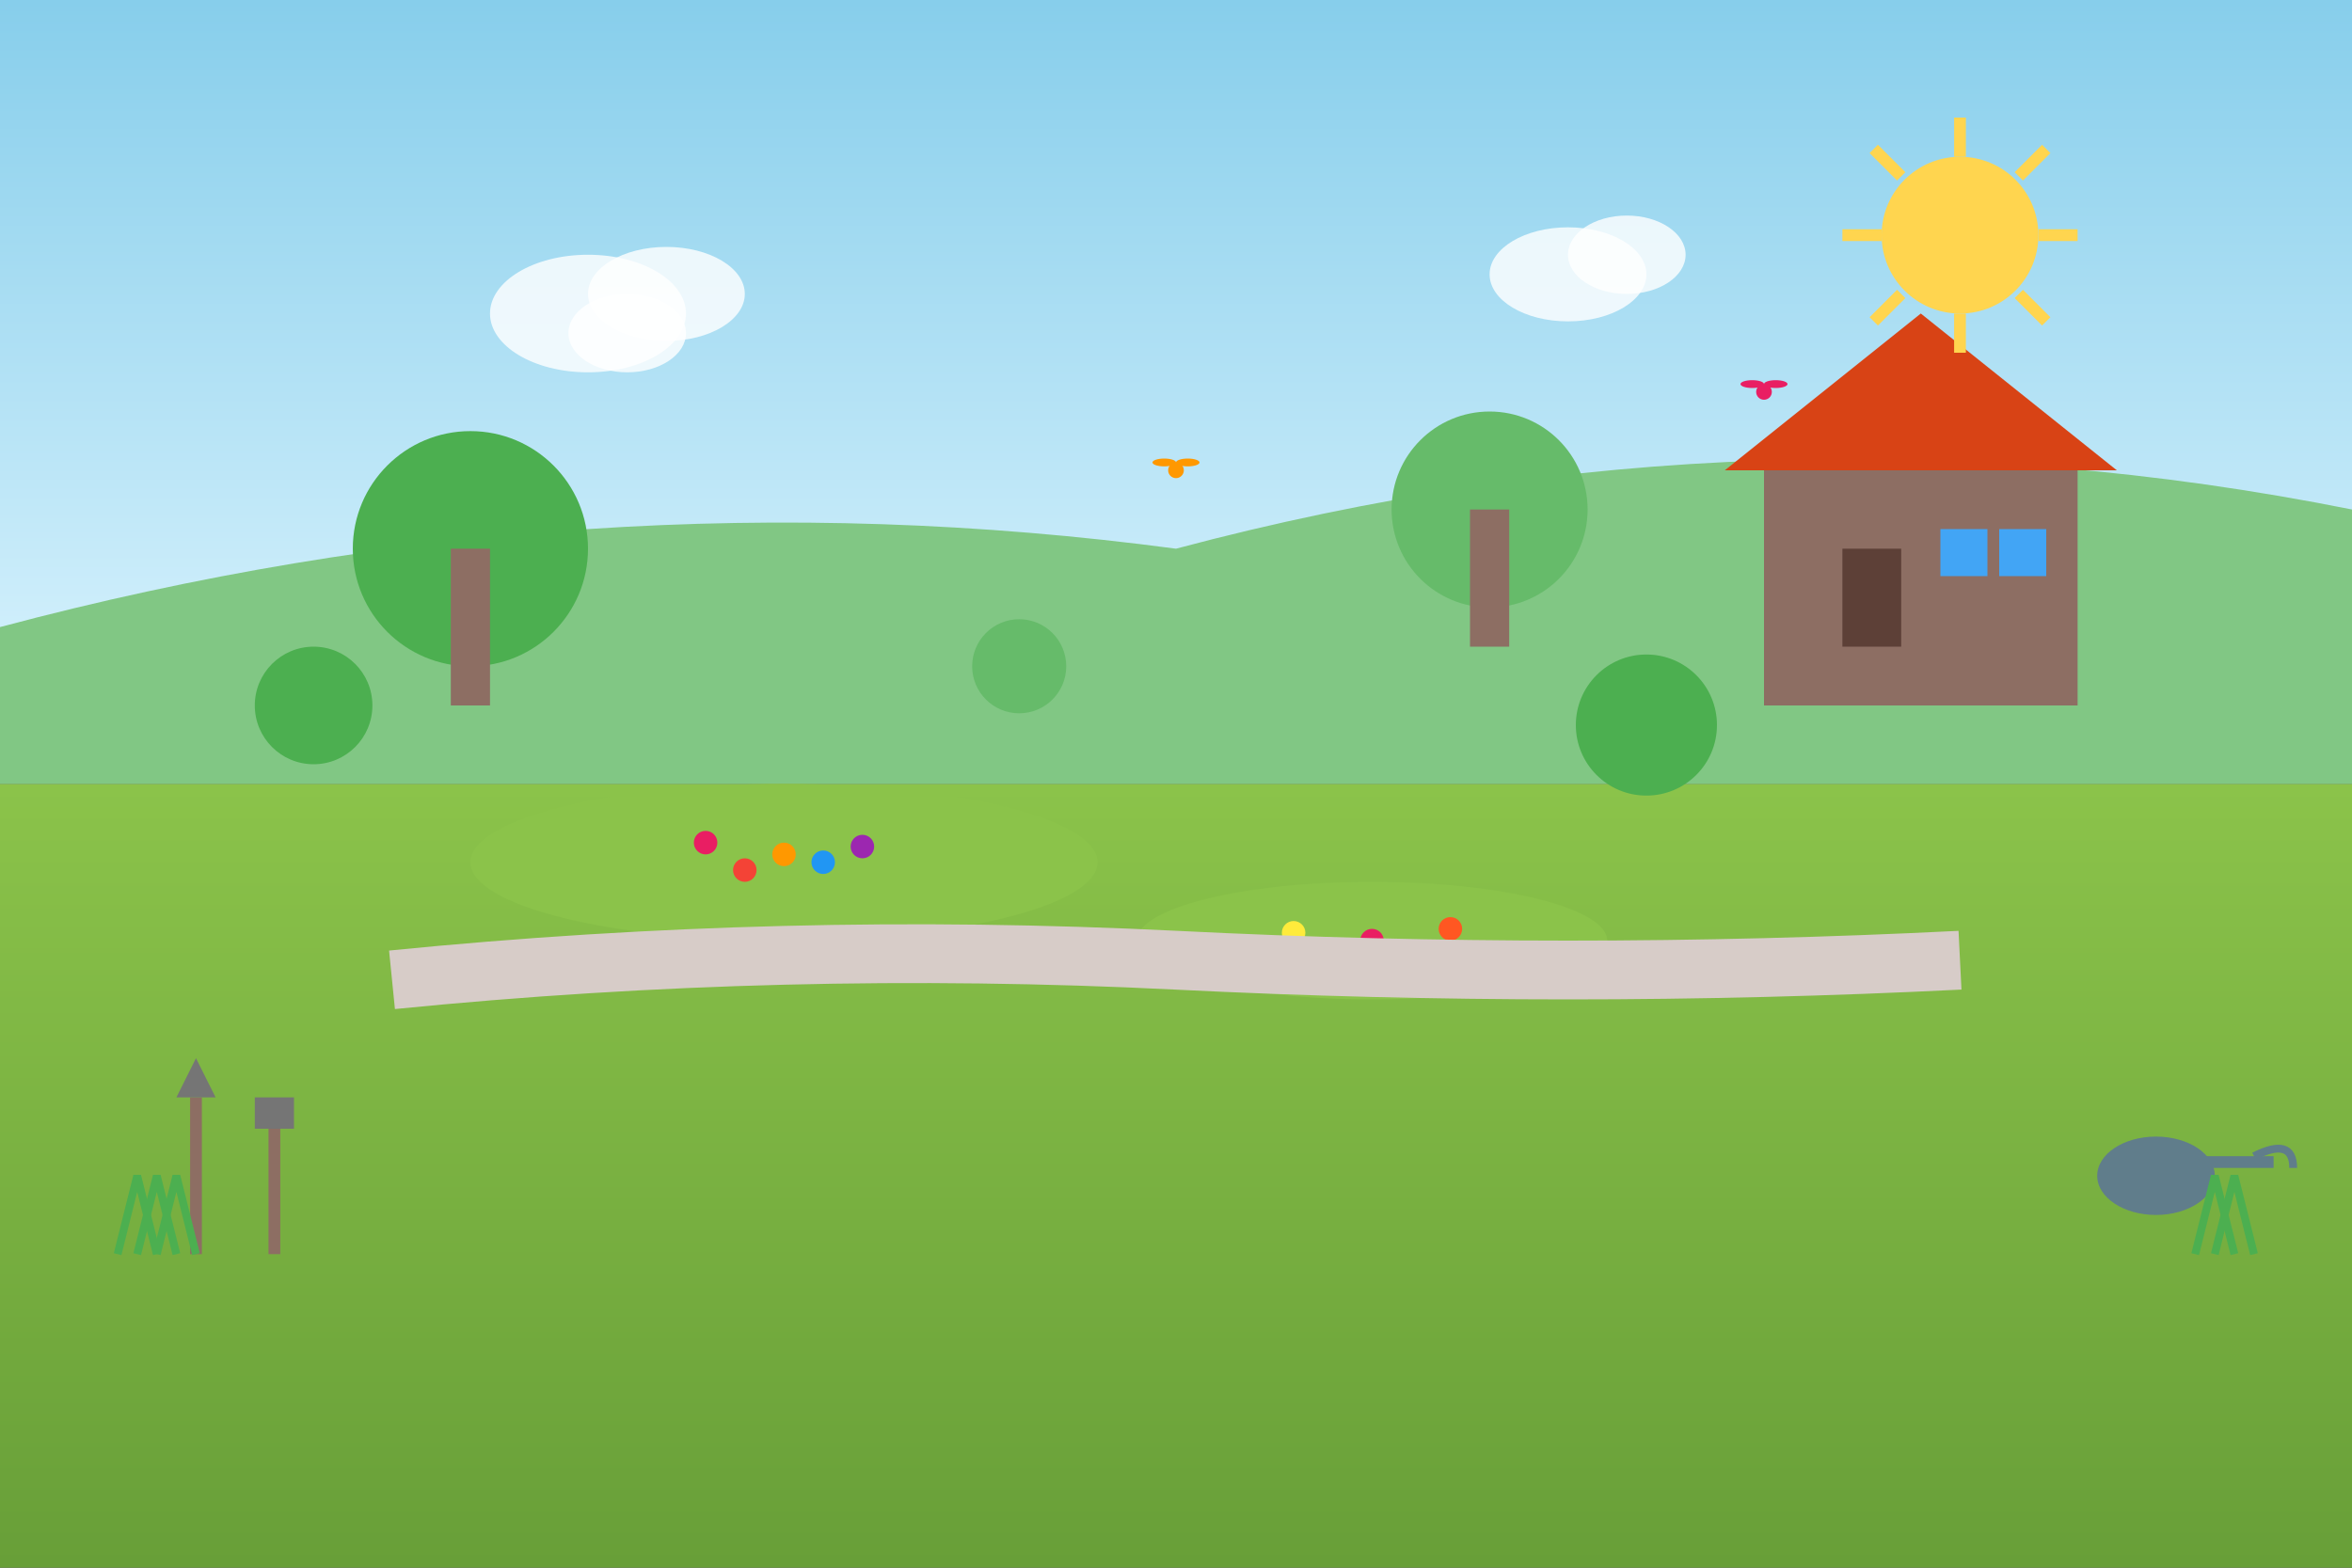
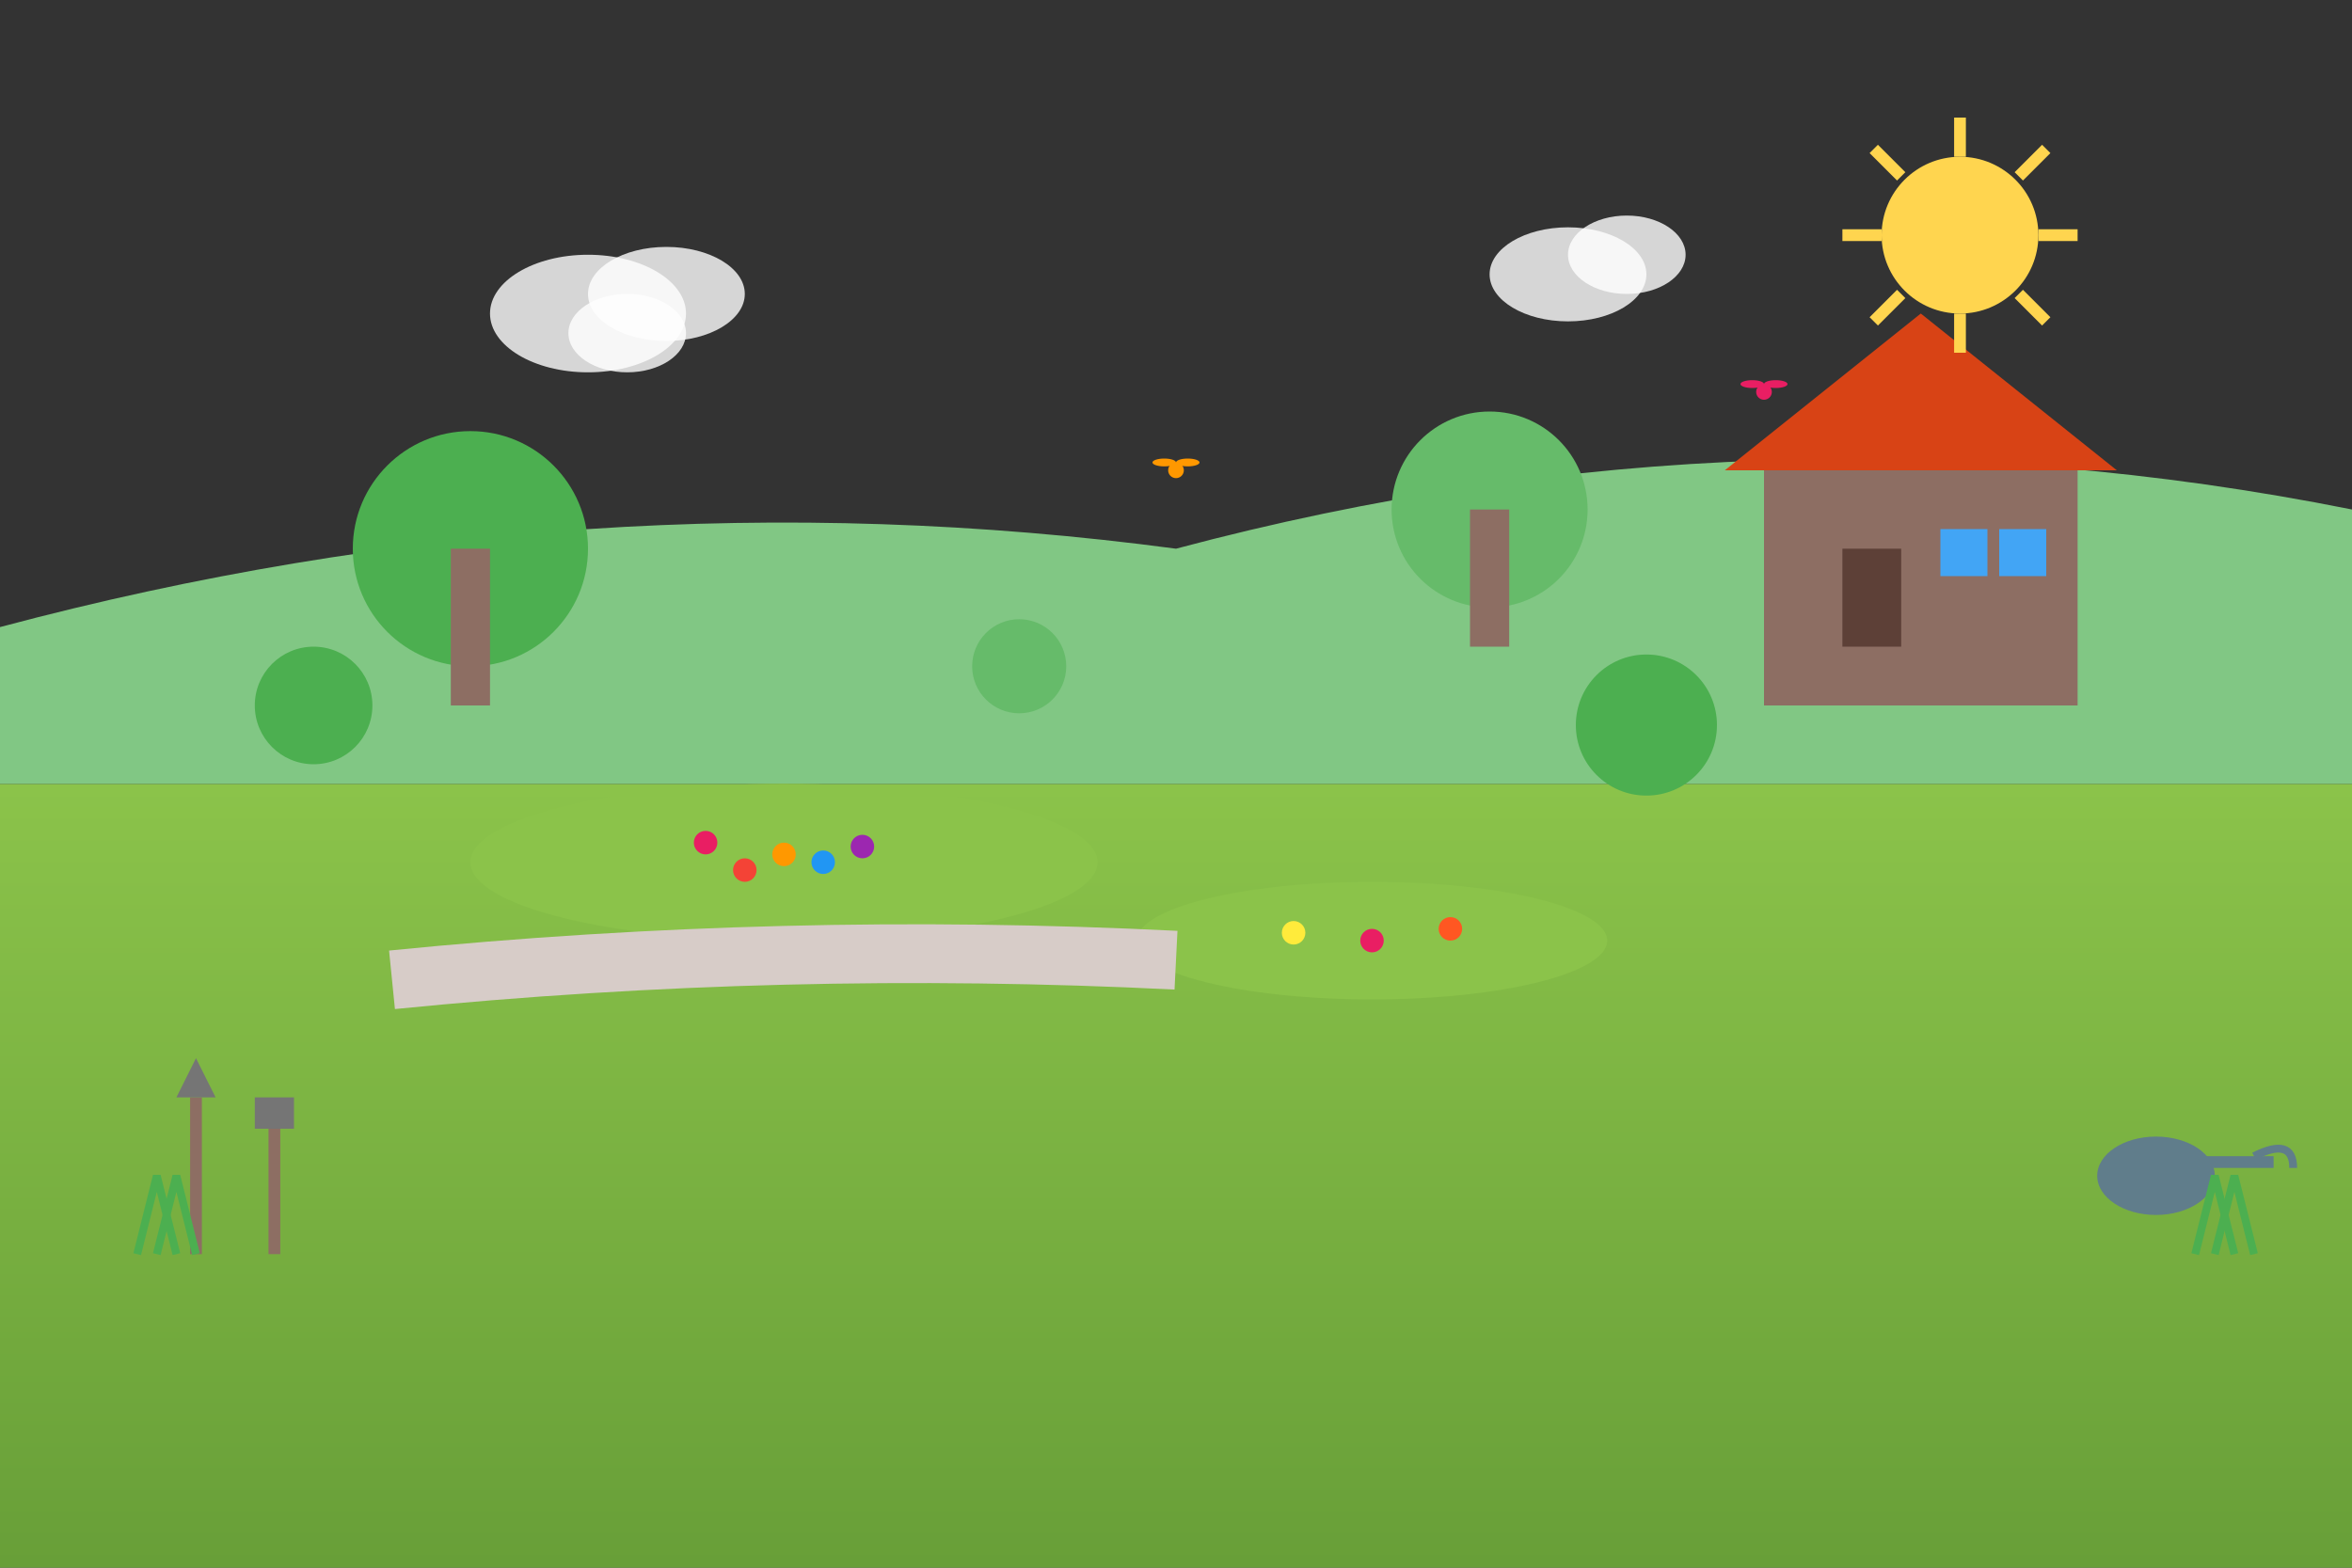
<svg xmlns="http://www.w3.org/2000/svg" width="600" height="400" viewBox="0 0 600 400" fill="none">
  <rect x="0" y="0" width="600" height="400" fill="#333333" stroke="none" />
-   <rect width="600" height="200" fill="url(#skyGradient)" />
  <rect y="200" width="600" height="200" fill="url(#groundGradient)" />
  <path d="M0 160 Q150 120 300 140 Q450 100 600 130 L600 200 L0 200 Z" fill="#81C784" />
  <rect x="450" y="120" width="80" height="60" fill="#8D6E63" />
  <path d="M440 120 L490 80 L540 120 Z" fill="#D84315" />
  <rect x="470" y="140" width="15" height="25" fill="#5D4037" />
  <rect x="495" y="135" width="12" height="12" fill="#42A5F5" />
  <rect x="510" y="135" width="12" height="12" fill="#42A5F5" />
  <circle cx="120" cy="140" r="30" fill="#4CAF50" />
  <rect x="115" y="140" width="10" height="40" fill="#8D6E63" />
  <circle cx="380" cy="130" r="25" fill="#66BB6A" />
  <rect x="375" y="130" width="10" height="35" fill="#8D6E63" />
  <ellipse cx="200" cy="220" rx="80" ry="20" fill="#8BC34A" />
  <ellipse cx="350" cy="240" rx="60" ry="15" fill="#8BC34A" />
  <circle cx="180" cy="215" r="3" fill="#E91E63" />
  <circle cx="200" cy="218" r="3" fill="#FF9800" />
  <circle cx="220" cy="216" r="3" fill="#9C27B0" />
  <circle cx="190" cy="222" r="3" fill="#F44336" />
  <circle cx="210" cy="220" r="3" fill="#2196F3" />
  <circle cx="330" cy="238" r="3" fill="#FFEB3B" />
  <circle cx="350" cy="240" r="3" fill="#E91E63" />
  <circle cx="370" cy="237" r="3" fill="#FF5722" />
-   <path d="M100 250 Q200 240 300 245 Q400 250 500 245" stroke="#D7CCC8" stroke-width="15" fill="none" />
+   <path d="M100 250 Q200 240 300 245 " stroke="#D7CCC8" stroke-width="15" fill="none" />
  <circle cx="80" cy="180" r="15" fill="#4CAF50" />
  <circle cx="260" cy="170" r="12" fill="#66BB6A" />
  <circle cx="420" cy="185" r="18" fill="#4CAF50" />
  <line x1="50" y1="280" x2="50" y2="320" stroke="#8D6E63" stroke-width="3" />
  <path d="M45 280 L50 270 L55 280" fill="#757575" />
  <line x1="70" y1="285" x2="70" y2="320" stroke="#8D6E63" stroke-width="3" />
  <rect x="65" y="280" width="10" height="8" fill="#757575" />
  <ellipse cx="550" cy="300" rx="15" ry="10" fill="#607D8B" />
  <rect x="560" y="295" width="20" height="3" fill="#607D8B" />
  <path d="M575 295 Q585 290 585 298" stroke="#607D8B" stroke-width="2" fill="none" />
-   <path d="M30 320 L35 300 L40 320" stroke="#4CAF50" stroke-width="2" fill="none" />
  <path d="M35 320 L40 300 L45 320" stroke="#4CAF50" stroke-width="2" fill="none" />
  <path d="M40 320 L45 300 L50 320" stroke="#4CAF50" stroke-width="2" fill="none" />
  <path d="M560 320 L565 300 L570 320" stroke="#4CAF50" stroke-width="2" fill="none" />
  <path d="M565 320 L570 300 L575 320" stroke="#4CAF50" stroke-width="2" fill="none" />
  <circle cx="300" cy="120" r="2" fill="#FF9800" />
  <ellipse cx="297" cy="118" rx="3" ry="1" fill="#FF9800" />
  <ellipse cx="303" cy="118" rx="3" ry="1" fill="#FF9800" />
  <circle cx="450" cy="100" r="2" fill="#E91E63" />
  <ellipse cx="447" cy="98" rx="3" ry="1" fill="#E91E63" />
  <ellipse cx="453" cy="98" rx="3" ry="1" fill="#E91E63" />
  <circle cx="500" cy="60" r="20" fill="#FFD54F" />
  <path d="M480 60 L470 60 M520 60 L530 60 M500 40 L500 30 M500 80 L500 90 M485 45 L478 38 M515 75 L522 82 M515 45 L522 38 M485 75 L478 82" stroke="#FFD54F" stroke-width="3" />
  <ellipse cx="150" cy="80" rx="25" ry="15" fill="white" opacity="0.8" />
  <ellipse cx="170" cy="75" rx="20" ry="12" fill="white" opacity="0.8" />
  <ellipse cx="160" cy="85" rx="15" ry="10" fill="white" opacity="0.8" />
  <ellipse cx="400" cy="70" rx="20" ry="12" fill="white" opacity="0.8" />
  <ellipse cx="415" cy="65" rx="15" ry="10" fill="white" opacity="0.8" />
  <defs>
    <linearGradient id="skyGradient" x1="0%" y1="0%" x2="0%" y2="100%">
      <stop offset="0%" style="stop-color:#87CEEB;stop-opacity:1" />
      <stop offset="100%" style="stop-color:#E0F6FF;stop-opacity:1" />
    </linearGradient>
    <linearGradient id="groundGradient" x1="0%" y1="0%" x2="0%" y2="100%">
      <stop offset="0%" style="stop-color:#8BC34A;stop-opacity:1" />
      <stop offset="100%" style="stop-color:#689F38;stop-opacity:1" />
    </linearGradient>
  </defs>
</svg>